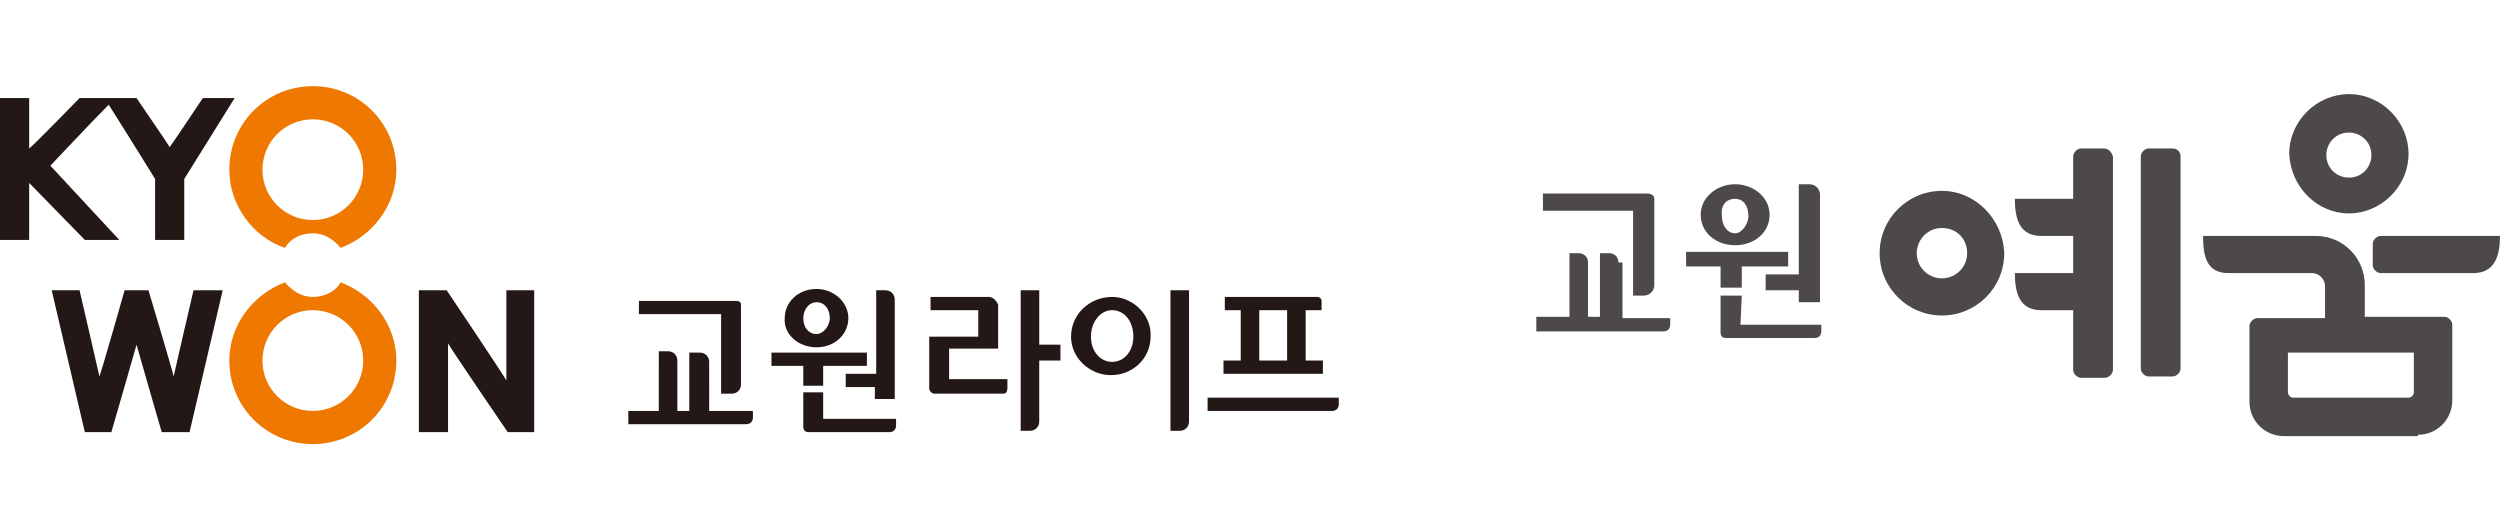
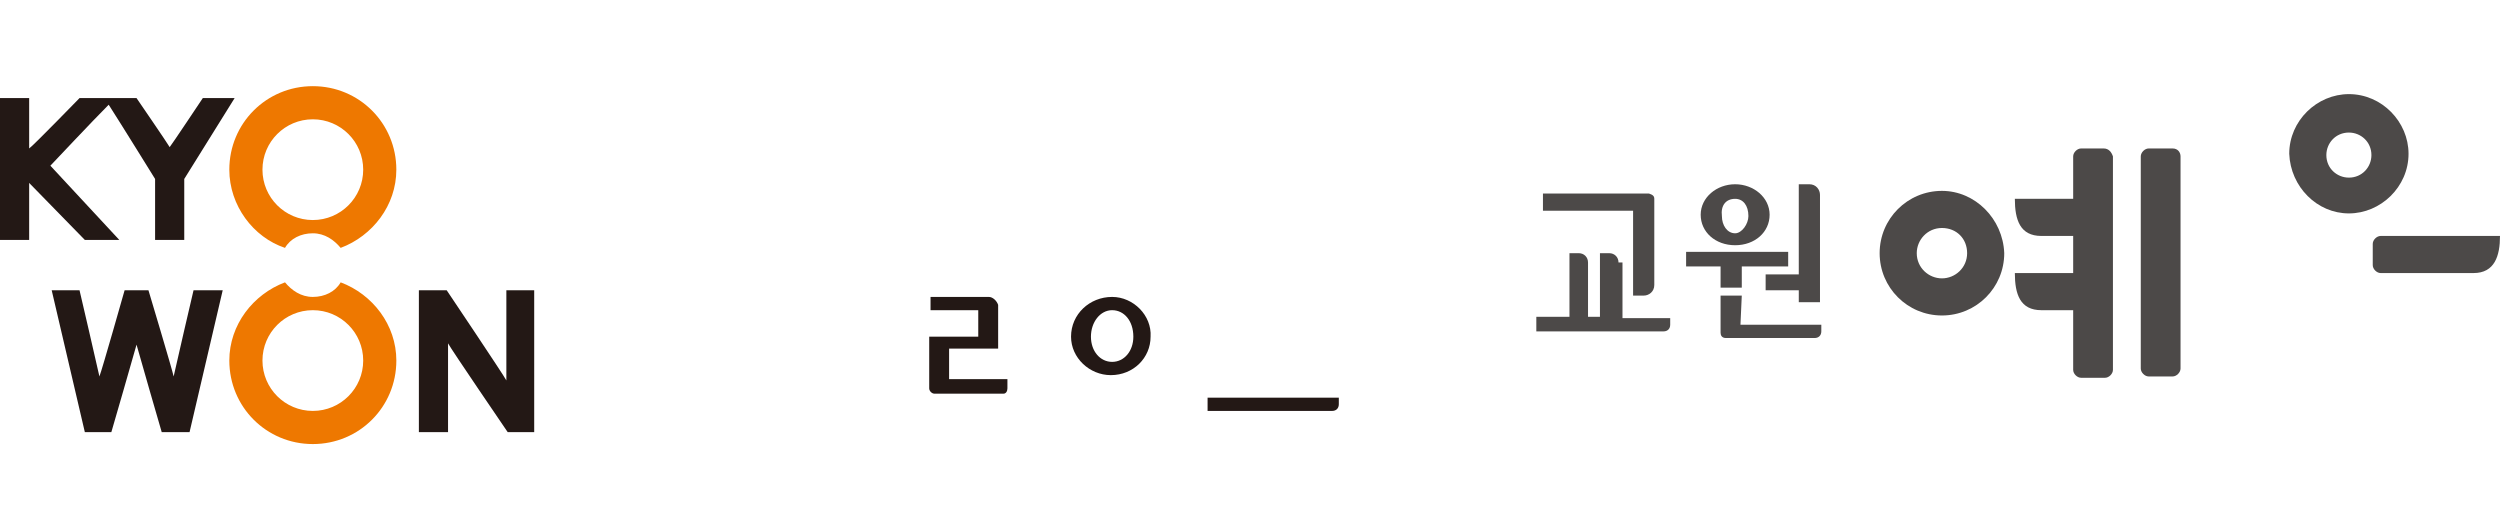
<svg xmlns="http://www.w3.org/2000/svg" version="1.1" id="Layer_1" x="0px" y="0px" viewBox="0 0 188.6 40" style="enable-background:new 0 0 188.6 40;" xml:space="preserve">
  <style type="text/css">
	.st0{fill:#4C4948;}
	.st1{fill:#231815;}
	.st2{fill:#EE7800;}
</style>
  <g>
    <path class="st0" d="M122.1,19.8c0-0.4-0.3-0.7-0.7-0.7h-0.7v4.8h-0.9v-4.1c0-0.4-0.3-0.7-0.7-0.7h-0.7v4.8h-2.5V25h9.6   c0.3,0,0.5-0.2,0.5-0.5V24h-3.6v-4.2H122.1z" />
    <path class="st0" d="M123.2,22.3h0.8c0.4,0,0.8-0.3,0.8-0.8V15c0-0.2-0.1-0.3-0.4-0.4h-8v1.3h6.8v6.5H123.2z" />
    <path class="st0" d="M130.9,18.5c1.5,0,2.6-1,2.6-2.3s-1.2-2.3-2.6-2.3s-2.6,1-2.6,2.3S129.4,18.5,130.9,18.5z M130.9,15   c0.6,0,1,0.5,1,1.3c0,0.6-0.5,1.3-1,1.3c-0.6,0-1-0.6-1-1.3C129.8,15.5,130.2,15,130.9,15z" />
    <path class="st0" d="M133.2,21.9h2.5v0.9h1.6v-8.1c0-0.4-0.3-0.8-0.8-0.8h-0.8v6.8h-2.5v1.2H133.2z" />
    <path class="st0" d="M131.4,22.3h-1.6v2.8c0,0.2,0.1,0.4,0.4,0.4h6.7c0.3,0,0.5-0.2,0.5-0.5v-0.5h-6.1L131.4,22.3L131.4,22.3z" />
    <polygon class="st0" points="131.4,21.7 131.4,20.1 134.9,20.1 134.9,19 127.2,19 127.2,20.1 129.8,20.1 129.8,21.7  " />
    <path class="st0" d="M146.5,14.4c-2.6,0-4.7,2.1-4.7,4.7s2.1,4.7,4.7,4.7s4.7-2.1,4.7-4.7C151.1,16.5,149,14.4,146.5,14.4z    M146.5,21c-1,0-1.9-0.8-1.9-1.9c0-1,0.8-1.9,1.9-1.9s1.9,0.8,1.9,1.9C148.4,20.2,147.5,21,146.5,21z" />
    <path class="st0" d="M177.2,16.1c2.4,0,4.5-2,4.5-4.5c0-2.4-2-4.5-4.5-4.5c-2.4,0-4.5,2-4.5,4.5C172.8,14.1,174.8,16.1,177.2,16.1z    M177.2,10c0.9,0,1.7,0.7,1.7,1.7c0,0.9-0.7,1.7-1.7,1.7c-0.9,0-1.7-0.7-1.7-1.7C175.5,10.8,176.2,10,177.2,10z" />
    <path class="st0" d="M158.7,11.2H157c-0.3,0-0.6,0.3-0.6,0.6v3.2h-4.4c0,1.6,0.4,2.8,2,2.8h2.4v2.8h-4.4c0,1.6,0.4,2.8,2,2.8h2.4   v4.5c0,0.3,0.3,0.6,0.6,0.6h1.8c0.3,0,0.6-0.3,0.6-0.6V11.8C159.3,11.5,159.1,11.2,158.7,11.2z" />
    <path class="st0" d="M163.9,11.2h-1.8c-0.3,0-0.6,0.3-0.6,0.6v16c0,0.3,0.3,0.6,0.6,0.6h1.8c0.3,0,0.6-0.3,0.6-0.6v-16   C164.5,11.5,164.3,11.2,163.9,11.2z" />
-     <path class="st0" d="M182.4,32.8c1.5,0,2.6-1.2,2.6-2.6v-5.7c0-0.3-0.3-0.6-0.6-0.6h-6v-2.4c0-2-1.6-3.7-3.7-3.7h-8.5   c0,1.6,0.3,2.8,1.9,2.8h6.3c0.5,0,1,0.4,1,1V24h-5.1c-0.3,0-0.6,0.3-0.6,0.6v5.7c0,1.5,1.2,2.6,2.6,2.6h10.1V32.8z M182.1,29.6   c0,0.2-0.2,0.4-0.4,0.4h-4.5l0,0H173c-0.2,0-0.4-0.2-0.4-0.4v-3h9.5L182.1,29.6L182.1,29.6z" />
    <path class="st0" d="M179.6,17.8c-0.3,0-0.6,0.3-0.6,0.6V20c0,0.3,0.3,0.6,0.6,0.6h7c1.6,0,2-1.3,2-2.8H179.6z" />
  </g>
  <g>
-     <path class="st1" d="M61.6,26.2c1.4,0,2.4-1,2.4-2.2c0-1.2-1.1-2.2-2.4-2.2c-1.4,0-2.4,1-2.4,2.2C59.1,25.2,60.2,26.2,61.6,26.2z    M61.6,22.8c0.6,0,1,0.5,1,1.2c0,0.6-0.5,1.2-1,1.2c-0.6,0-1-0.5-1-1.2C60.6,23.4,61,22.8,61.6,22.8z M63.7,29.2h2.3v0.9h1.5v-7.5   c0-0.4-0.3-0.7-0.7-0.7h-0.7v6.3h-2.3V29.2z M54.5,29.7h0.7c0.4,0,0.7-0.3,0.7-0.7v-6c0-0.2-0.1-0.3-0.4-0.3h-7.3v1h6.2V29.7z    M62.1,31.5v-1.9h-1.5v2.6c0,0.2,0.1,0.4,0.4,0.4h6.1c0.3,0,0.5-0.2,0.5-0.5v-0.5H62.1z M53.5,27.3c0-0.4-0.3-0.7-0.7-0.7H52V31   h-0.9v-3.8c0-0.4-0.3-0.7-0.7-0.7h-0.7V31h-2.3v1h8.9c0.3,0,0.5-0.2,0.5-0.5V31h-3.3V27.3z M62.1,29.1v-1.5h3.3v-1h-7.2v1h2.4v1.5   H62.1z" />
-     <path class="st1" d="M88.3,32.5H89c0.4,0,0.7-0.3,0.7-0.7v-9.9h-1.4V32.5z" />
-     <path class="st1" d="M78.4,26v-4.1H77v10.6h0.7c0.4,0,0.7-0.3,0.7-0.7v-4.6H80V26H78.4z" />
    <path class="st1" d="M74.6,22.4h-4.4v1h3.6v2h-3.7v3.9c0,0.2,0.2,0.4,0.4,0.4h5.2c0.2,0,0.3-0.2,0.3-0.4v-0.7h-4.4v-2.3h3.7V23   C75.2,22.7,74.9,22.4,74.6,22.4z" />
    <path class="st1" d="M91.1,30v1h9.4c0.3,0,0.5-0.2,0.5-0.5V30H91.1z" />
    <path class="st1" d="M83.9,22.4L83.9,22.4c-1.7,0-3.1,1.3-3.1,3c0,1.6,1.4,2.9,3,2.9h0c1.7,0,3-1.3,3-2.9   C86.9,23.8,85.5,22.4,83.9,22.4z M83.9,27.3c-0.9,0-1.6-0.8-1.6-1.9c0-1.1,0.7-2,1.6-2c0.9,0,1.6,0.8,1.6,2   C85.5,26.5,84.8,27.3,83.9,27.3z" />
-     <path class="st1" d="M93.6,23.4v3.8h-1.3v1h7.5v-1h-1.3v-3.8h1.2v-0.7c0-0.2-0.2-0.3-0.3-0.3h-7v1H93.6z M95,23.4h2.1v3.8H95V23.4z   " />
    <g>
      <path class="st1" d="M13.1,28.4c-0.1-0.5-1.9-6.5-1.9-6.5H9.4c0,0-1.7,6-1.9,6.5C7.4,27.9,6,21.9,6,21.9H3.9l2.5,10.7h2    c0,0,1.8-6.2,1.9-6.6c0.1,0.4,1.9,6.6,1.9,6.6h2.1l2.5-10.7h-2.2C14.6,21.9,13.2,27.9,13.1,28.4z M38.2,21.9c0,0,0,6.3,0,6.8    c-0.2-0.4-4.5-6.8-4.5-6.8h-2.1v10.7h2.2c0,0,0-6.3,0-6.7c0.2,0.4,4.5,6.7,4.5,6.7h2V21.9H38.2z M12.8,11.1    c-0.1-0.2-2.5-3.7-2.5-3.7H6c0,0-3.5,3.6-3.8,3.8c0-0.3,0-3.8,0-3.8H0v10.7h2.2c0,0,0-4,0-4.3c0.2,0.2,4.2,4.3,4.2,4.3H9    c0,0-5.1-5.5-5.2-5.6c0.1-0.1,3.2-3.4,4.4-4.6c0.9,1.4,3.5,5.6,3.5,5.6c0,0,0,4.6,0,4.6h2.2c0,0,0-4.6,0-4.6c0,0,3.8-6.1,3.8-6.1    h-2.4C15.3,7.4,12.9,11,12.8,11.1z" />
      <path class="st2" d="M23.6,6.5c-3.5,0-6.3,2.8-6.3,6.3c0,2.7,1.8,5.1,4.2,5.9c0.4-0.7,1.2-1.1,2.1-1.1c0.9,0,1.6,0.5,2.1,1.1    c2.4-0.9,4.2-3.2,4.2-5.9C29.9,9.3,27.1,6.5,23.6,6.5z M23.6,16.6c-2.1,0-3.8-1.7-3.8-3.8c0-2.1,1.7-3.8,3.8-3.8    c2.1,0,3.8,1.7,3.8,3.8C27.4,14.9,25.7,16.6,23.6,16.6z" />
      <path class="st2" d="M25.7,21.3c-0.4,0.7-1.2,1.1-2.1,1.1c-0.9,0-1.6-0.5-2.1-1.1c-2.4,0.9-4.2,3.2-4.2,5.9c0,3.5,2.8,6.3,6.3,6.3    c3.5,0,6.3-2.8,6.3-6.3C29.9,24.5,28.1,22.2,25.7,21.3z M23.6,31c-2.1,0-3.8-1.7-3.8-3.8c0-2.1,1.7-3.8,3.8-3.8    c2.1,0,3.8,1.7,3.8,3.8C27.4,29.3,25.7,31,23.6,31z" />
    </g>
  </g>
</svg>